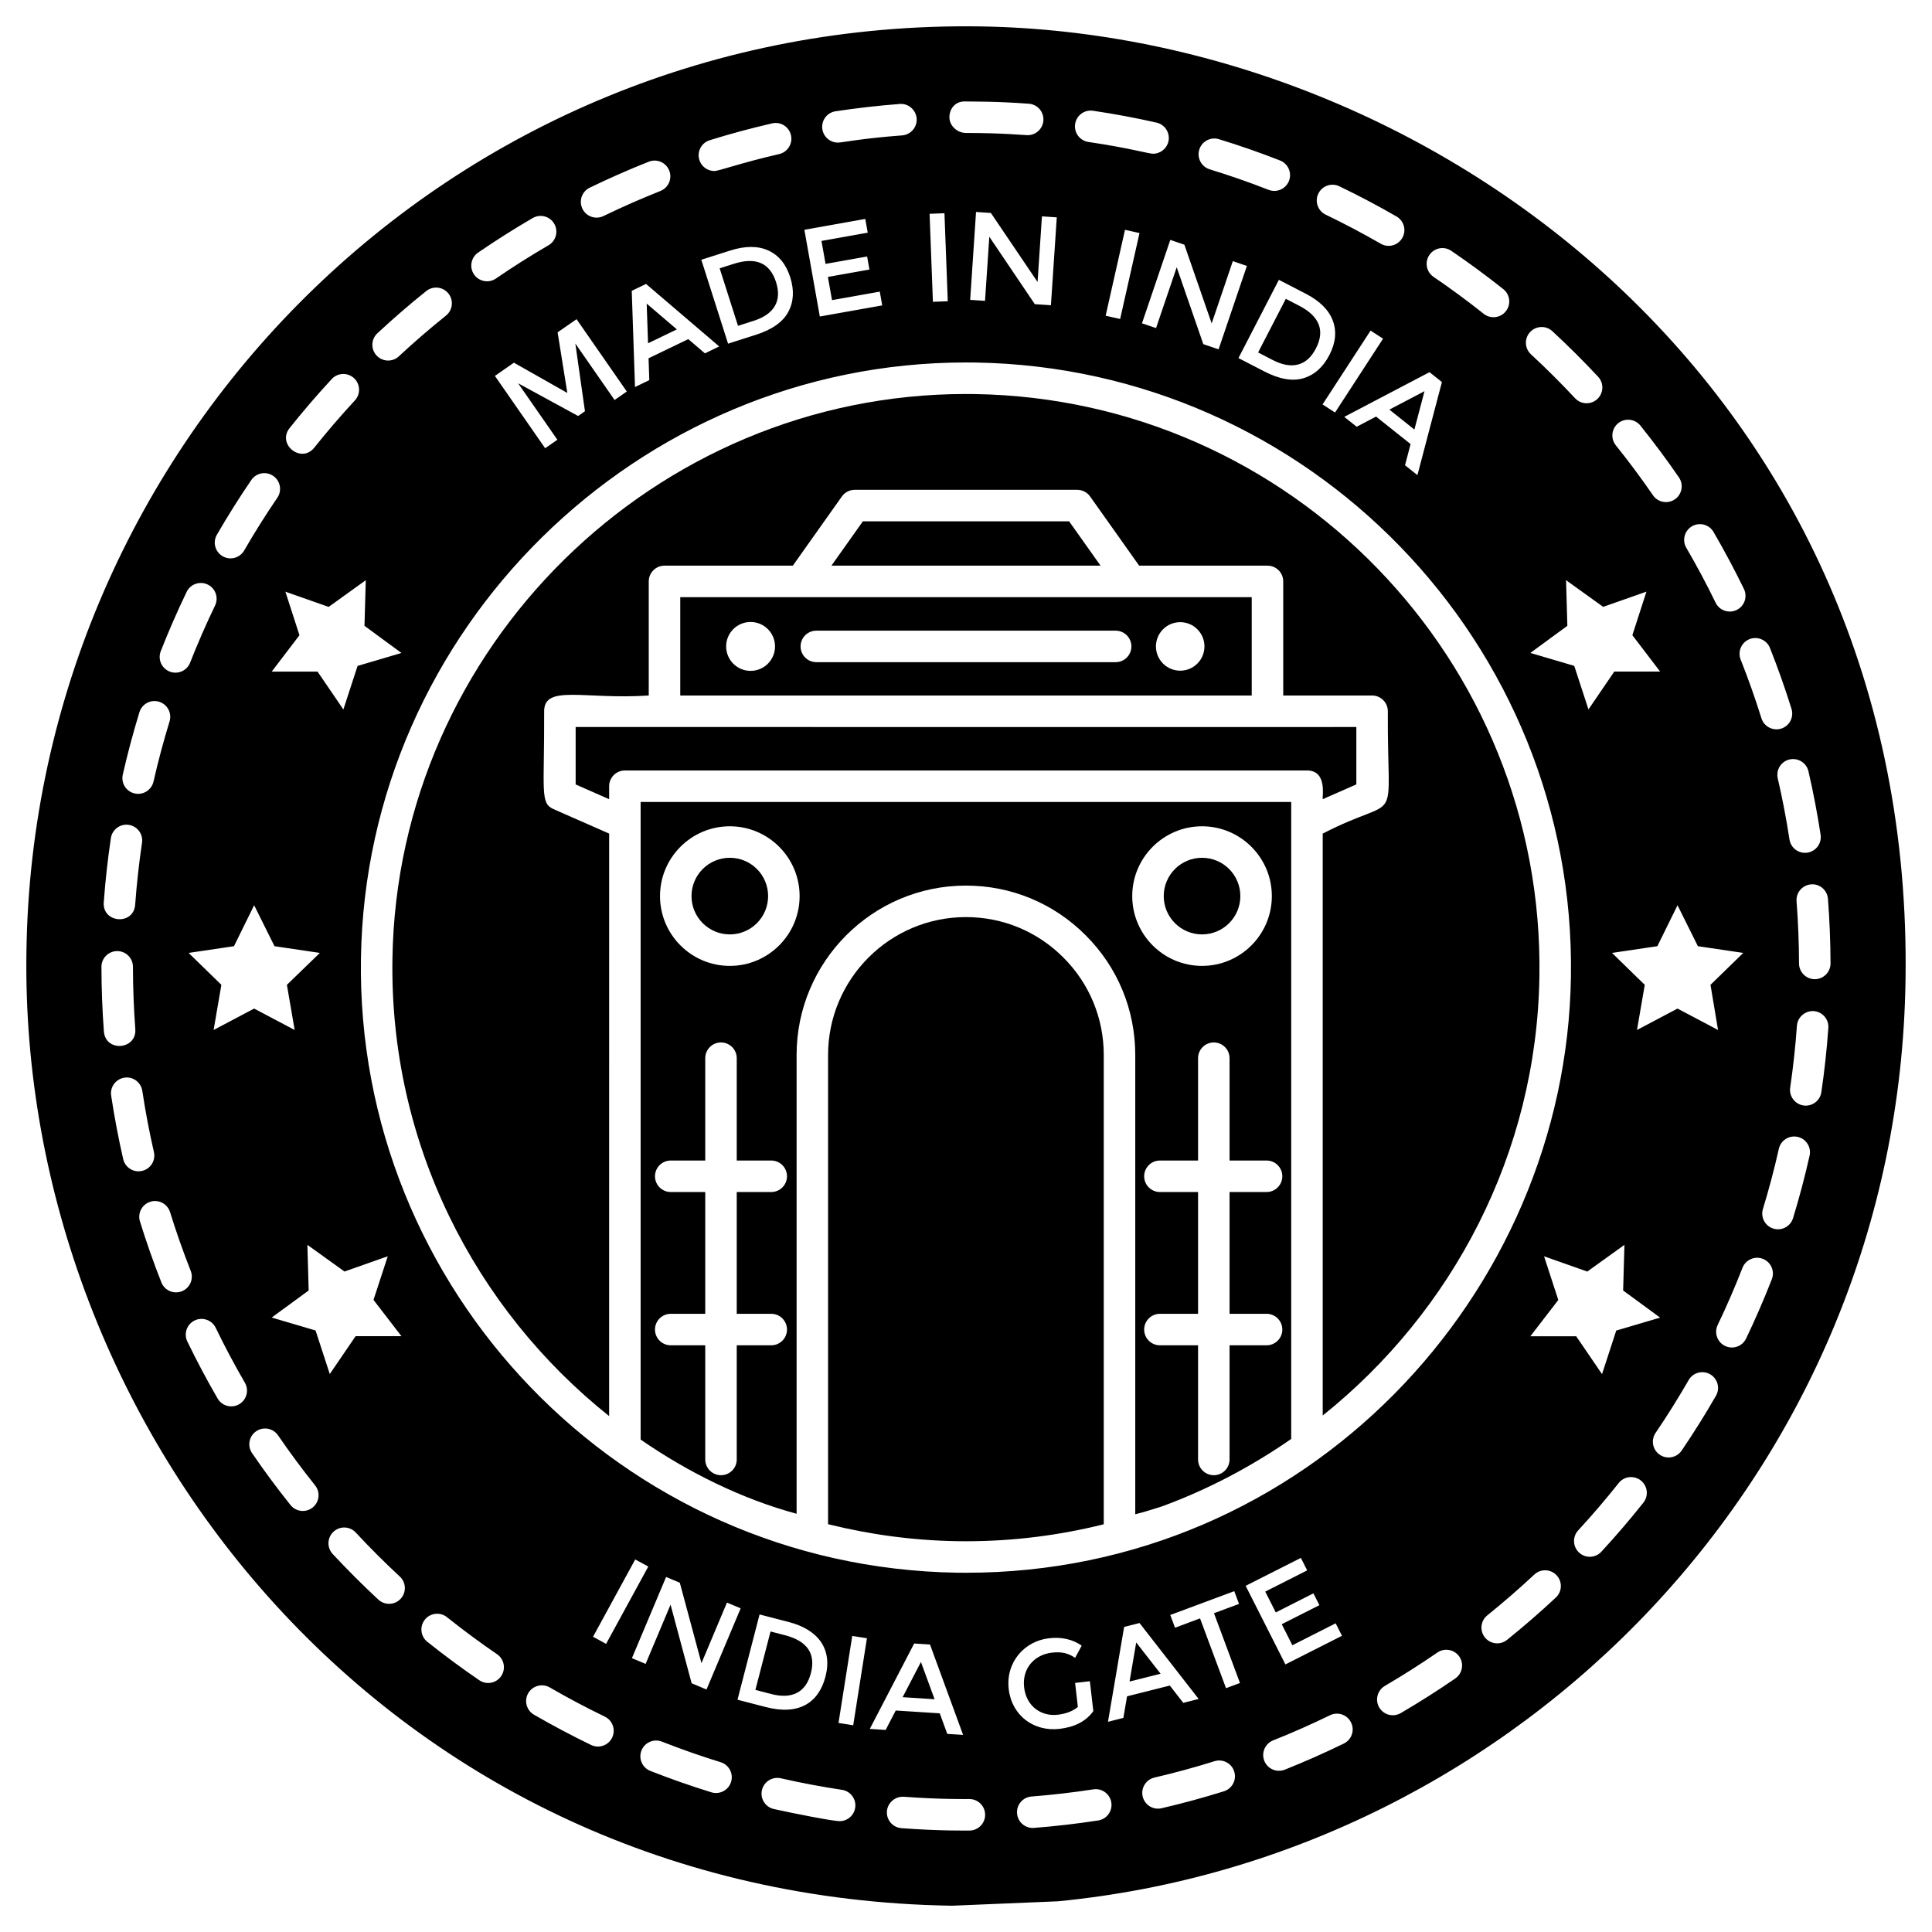
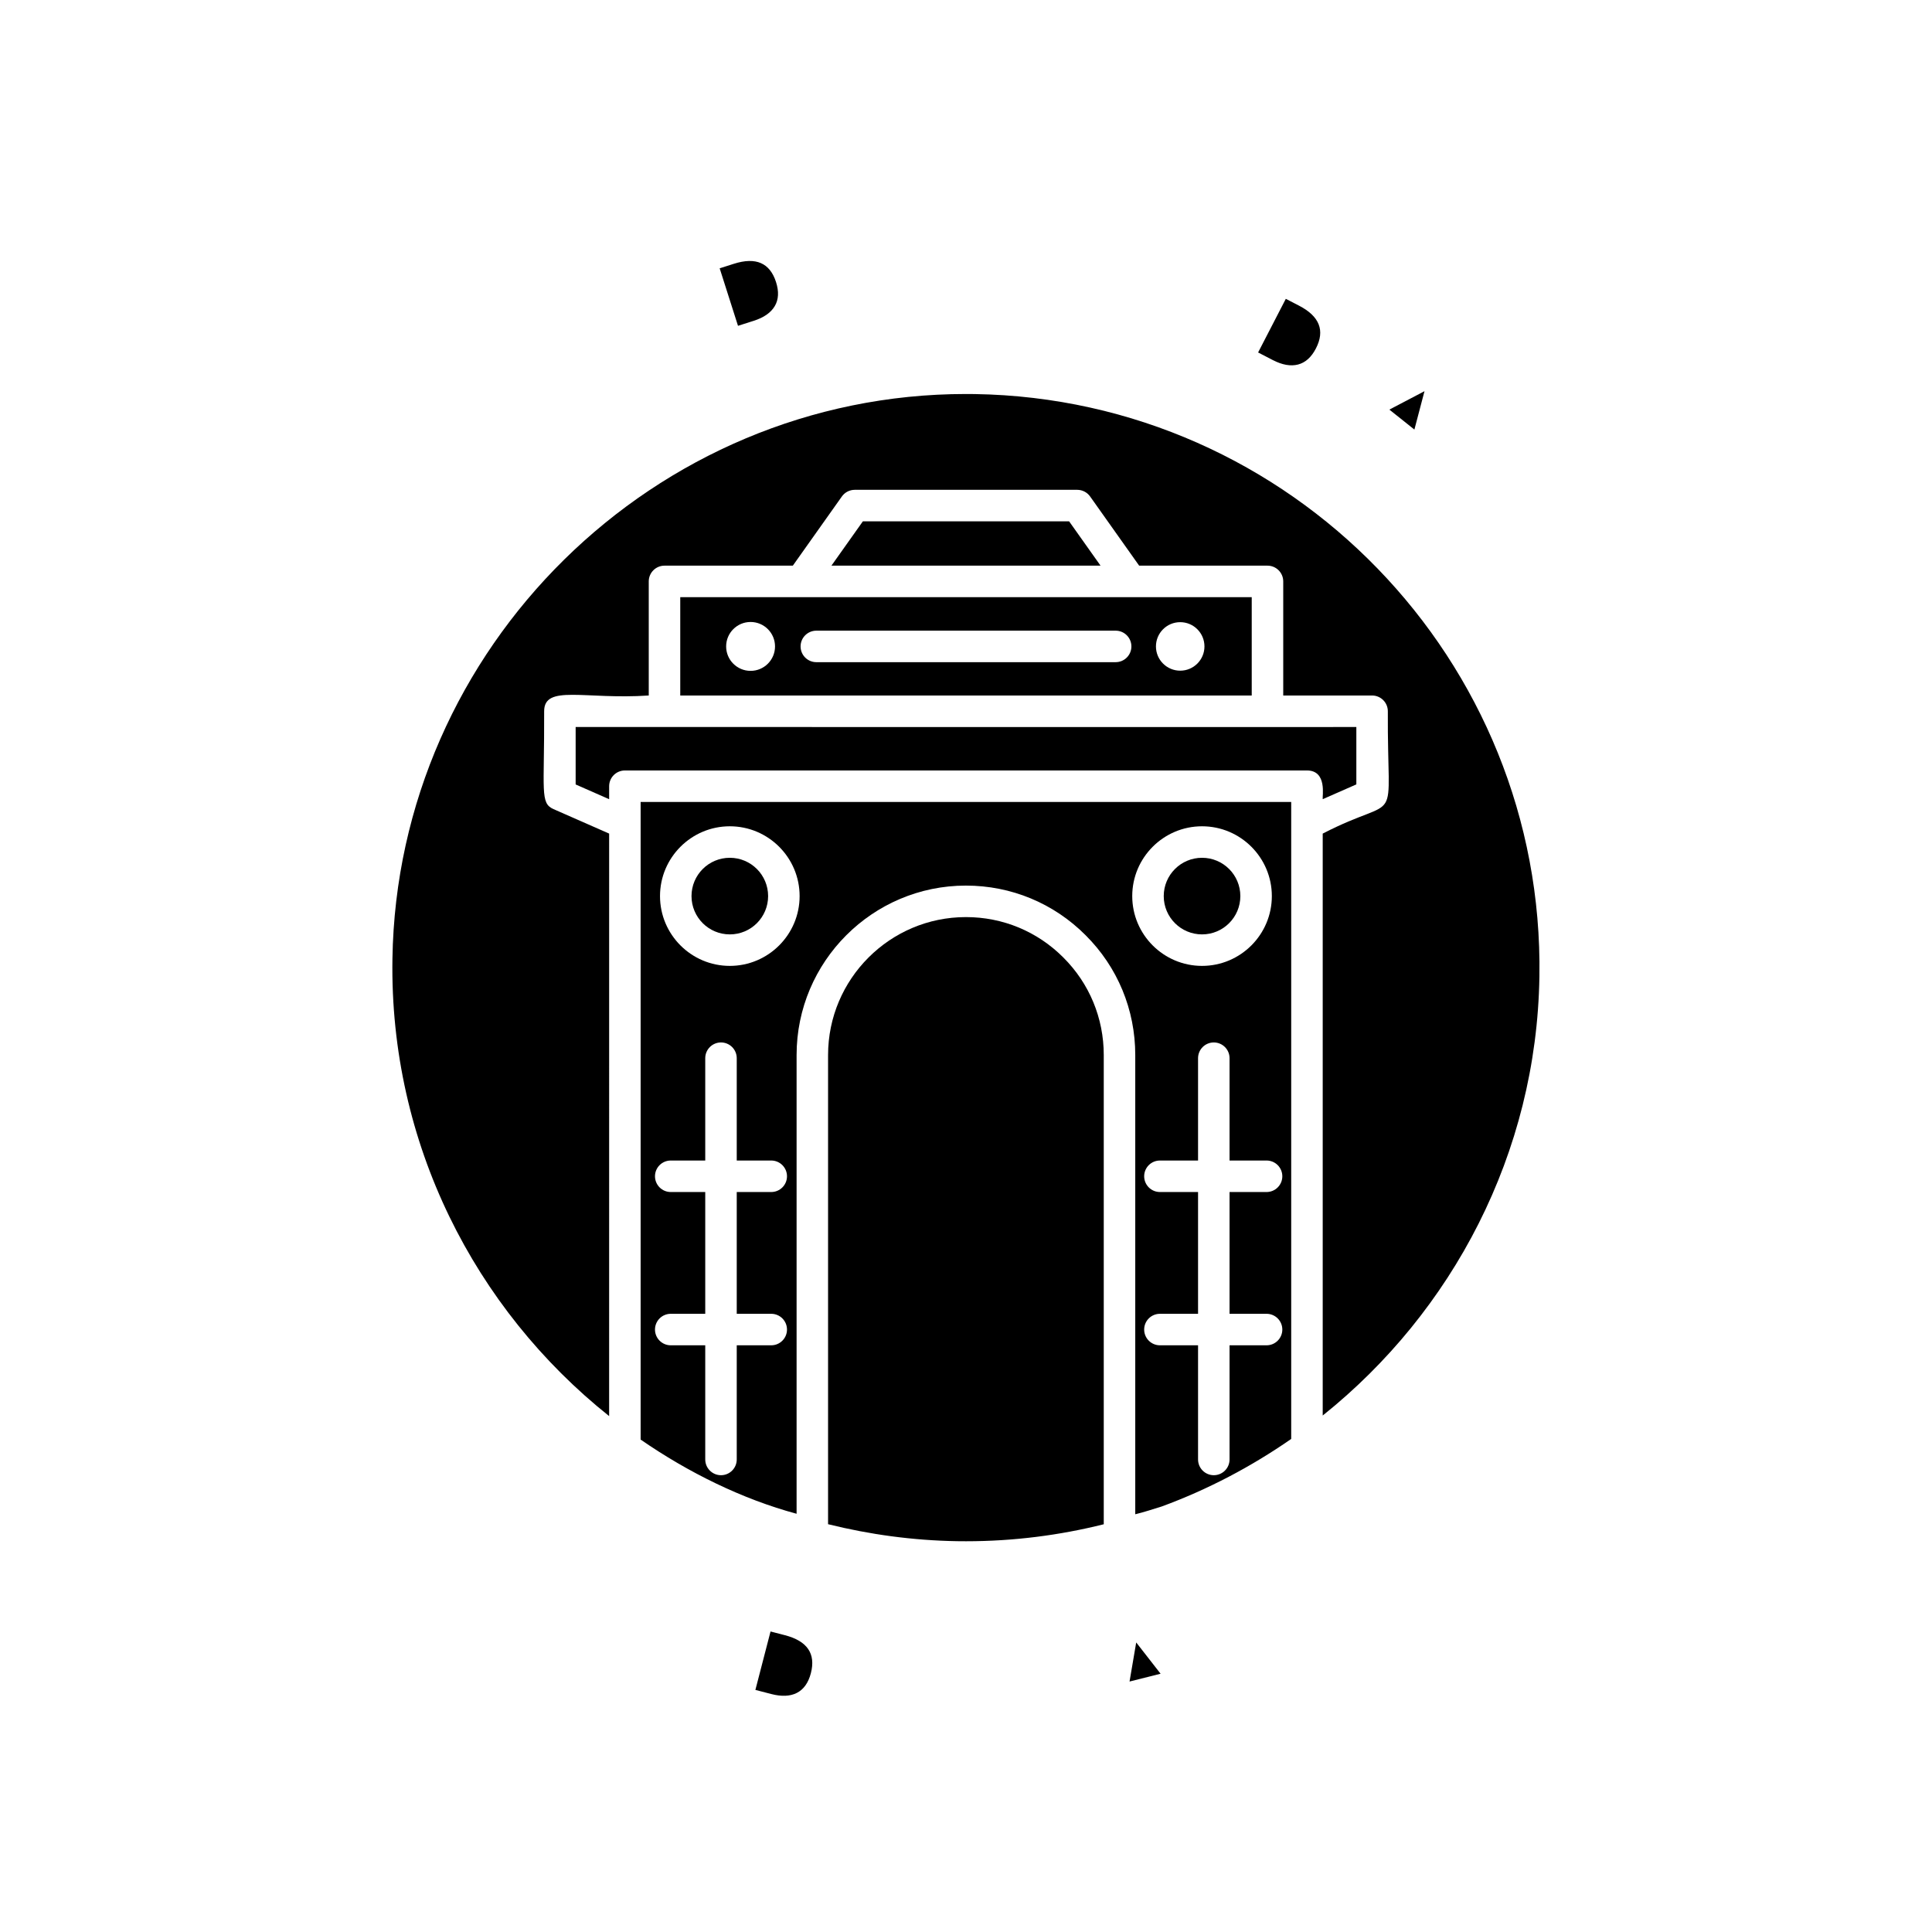
<svg xmlns="http://www.w3.org/2000/svg" viewBox="0 0 92 92" id="india-gate-stamp">
  <polygon points="53.788 80.073 55.266 79.701 54.105 78.212" />
  <path d="M38.613 79.675c.241-.929-.171-1.532-1.236-1.808l-.685-.177-.721 2.782.761.197C37.692 80.918 38.371 80.611 38.613 79.675zM62.987 38.056l1.601-.704v-2.733c.1 0-3.385.009-37.176 0v2.736l1.595.702v-.618c0-.414.336-.75.75-.75h32.48C63.214 36.689 62.957 37.936 62.987 38.056z" />
-   <polygon points="43.854 79.142 42.983 80.818 44.504 80.916" />
-   <polygon points="30.859 16.346 32.232 15.685 30.795 14.459" />
  <path d="M25.912,33.869c0-1.29,1.936-0.545,4.981-0.75v-5.433c0-0.414,0.336-0.75,0.75-0.75h6.111l2.336-3.295   c0.141-0.199,0.369-0.316,0.612-0.316h10.596c0.243,0,0.471,0.118,0.612,0.316l2.336,3.295h6.111   c0.414,0,0.75,0.336,0.75,0.75v5.433h4.231c0.414,0,0.75,0.336,0.75,0.75c-0.032,5.851,0.743,3.841-3.101,5.826v27.711   c6.169-4.935,10.19-12.471,10.319-20.906c0.239-15.054-11.82-27.495-26.882-27.735l-0.427-0.003   c-14.831,0-27.081,12.065-27.309,26.895c-0.139,8.784,3.921,16.675,10.319,21.776V39.695l-2.65-1.166   C25.706,38.242,25.927,37.674,25.912,33.869z" />
  <path d="M32.393 28.436v4.683h27.213v-4.683C49.366 28.436 42.516 28.436 32.393 28.436zM35.742 31.946c-.643 0-1.164-.521-1.164-1.164s.521-1.164 1.164-1.164c.643 0 1.164.521 1.164 1.164S36.385 31.946 35.742 31.946zM56.2 29.627c.638 0 1.155.517 1.155 1.155s-.517 1.155-1.155 1.155-1.155-.517-1.155-1.155S55.562 29.627 56.2 29.627zM38.873 30.032h14.253c.414 0 .75.336.75.75s-.336.75-.75.75H38.873c-.414 0-.75-.336-.75-.75S38.459 30.032 38.873 30.032zM60.607 17.145c.452.233.853.304 1.204.213.351-.091.635-.346.852-.766.44-.853.172-1.532-.805-2.037l-.629-.325-1.319 2.554L60.607 17.145zM34.944 12.562l-.674.215.873 2.738.749-.239c.484-.154.818-.388 1.002-.7.184-.312.204-.694.06-1.144C36.661 12.518 35.992 12.228 34.944 12.562zM45.996 43.671c-3.619 0-6.564 2.947-6.564 6.569v22.341c1.974.49 4.029.774 6.147.809l.426.003c2.256 0 4.451-.283 6.555-.809V50.24c0-1.758-.684-3.408-1.924-4.644C49.399 44.354 47.752 43.671 45.996 43.671z" />
  <polygon points="41.089 24.825 39.592 26.936 52.407 26.936 50.91 24.825" />
  <polygon points="67.833 18.628 66.16 19.505 67.352 20.455" />
  <circle cx="34.753" cy="42.671" r="1.824" />
-   <path d="M46.689,1.258c-25.343-0.379-45.104,19.92-45.43,44.05c-0.361,22.858,17.353,45.016,44.05,45.44h0.04l5.03-0.21   c21.977-2.133,40.014-20.55,40.36-43.85C91.19,18.726,68.422,1.605,46.689,1.258z M87.045,42.803   c0.079,1.017,0.12,2.051,0.123,3.073c0.001,0.414-0.334,0.751-0.748,0.752c0,0-0.002,0-0.002,0   c-0.413,0-0.749-0.335-0.75-0.748c-0.003-0.985-0.043-1.982-0.118-2.962c-0.032-0.413,0.277-0.773,0.69-0.805   C86.653,42.076,87.014,42.39,87.045,42.803z M86.116,36.726c0.23,0.994,0.424,2.011,0.579,3.022   c0.069,0.453-0.281,0.863-0.742,0.863c-0.364,0-0.684-0.266-0.74-0.637c-0.149-0.974-0.336-1.953-0.558-2.91   c-0.093-0.403,0.158-0.806,0.562-0.9C85.621,36.075,86.022,36.324,86.116,36.726z M84.284,30.856   c0.377,0.949,0.722,1.925,1.026,2.9c0.123,0.396-0.097,0.816-0.492,0.94c-0.391,0.122-0.815-0.093-0.94-0.492   c-0.293-0.94-0.626-1.88-0.989-2.794c-0.153-0.385,0.036-0.821,0.42-0.974   C83.694,30.284,84.13,30.471,84.284,30.856z M81.812,49.047l-1.93-1.02l-1.93,1.02l0.37-2.15l-1.56-1.52l2.16-0.32   l0.96-1.95l0.97,1.95l2.16,0.32l-1.56,1.52L81.812,49.047z M17.188,45.632c0.24-15.644,13.163-28.372,28.809-28.372   l0.45,0.003c15.89,0.253,28.611,13.378,28.359,29.258c-0.232,15.144-12.611,28.372-28.8,28.372l-0.45-0.003   C29.565,74.625,16.939,61.399,17.188,45.632z M30.871,74.597l-2.009,3.682l-0.622-0.339l2.009-3.681L30.871,74.597z    M8.982,45.377l2.16-0.32l0.96-1.95l0.97,1.95l2.16,0.32l-1.57,1.52l0.37,2.15l-1.93-1.02l-1.93,1.02l0.37-2.15L8.982,45.377z    M14.699,61.451l-0.062-2.173l1.768,1.271l2.059-0.726l-0.678,2.077l1.331,1.728l-2.183-0.001l-1.23,1.803   l-0.677-2.074l-2.089-0.616L14.699,61.451z M30.919,18.102l-0.681,0.328l-0.155-4.581l0.681-0.328l3.485,2.977   l-0.681,0.328l-0.792-0.677l-1.892,0.912L30.919,18.102z M52.65,15.034l0.921-4.091l0.691,0.155l-0.922,4.092   L52.65,15.034z M65.527,19.837l-0.923,0.485l-0.591-0.471l4.059-2.129l0.591,0.471l-1.167,4.432l-0.591-0.471   l0.266-1.008L65.527,19.837z M63.573,19.644l-0.594-0.386l2.287-3.516l0.594,0.386L63.573,19.644z M73.527,59.824   l2.059,0.726l1.768-1.271l-0.062,2.173l1.761,1.292l-2.089,0.616l-0.677,2.074l-1.23-1.803l-2.183,0.001   l1.331-1.728L73.527,59.824z M80.57,25.061c0.358-0.208,0.817-0.088,1.026,0.27   c0.513,0.881,1,1.794,1.448,2.713c0.181,0.373,0.026,0.821-0.346,1.002c-0.371,0.18-0.82,0.028-1.002-0.346   c-0.431-0.886-0.9-1.765-1.395-2.613C80.091,25.729,80.212,25.27,80.57,25.061z M77.059,20.151   c0.324-0.258,0.795-0.207,1.055,0.115c0.64,0.797,1.258,1.628,1.835,2.468c0.234,0.342,0.148,0.809-0.193,1.043   c-0.338,0.233-0.806,0.151-1.043-0.193c-0.556-0.81-1.151-1.61-1.769-2.378   C76.685,20.883,76.737,20.411,77.059,20.151z M78.402,28.174l-0.67,2.073l1.322,1.733l-2.183-0.001l-1.23,1.803   l-0.677-2.074l-2.089-0.616l1.761-1.292l-0.062-2.173l1.768,1.271L78.402,28.174z M72.861,15.813   c0.282-0.304,0.756-0.323,1.06-0.042c0.751,0.694,1.485,1.424,2.18,2.17c0.283,0.303,0.266,0.777-0.037,1.06   c-0.304,0.283-0.778,0.266-1.06-0.037c-0.67-0.718-1.377-1.422-2.101-2.091   C72.599,16.591,72.58,16.117,72.861,15.813z M68.066,12.141c0.234-0.343,0.7-0.43,1.042-0.198   c0.845,0.576,1.679,1.19,2.478,1.825c0.324,0.258,0.378,0.73,0.12,1.054c-0.258,0.325-0.731,0.378-1.054,0.12   c-0.77-0.612-1.573-1.204-2.388-1.758C67.921,12.95,67.833,12.483,68.066,12.141z M62.777,9.222   c0.179-0.373,0.628-0.532,1-0.351c0.922,0.443,1.838,0.926,2.723,1.437c0.359,0.207,0.482,0.666,0.275,1.024   c-0.209,0.361-0.669,0.481-1.024,0.275c-0.853-0.492-1.735-0.958-2.623-1.385   C62.755,10.043,62.598,9.595,62.777,9.222z M63.467,15.269c0.191,0.511,0.137,1.056-0.162,1.635   c-0.299,0.58-0.71,0.948-1.233,1.105c-0.523,0.158-1.143,0.051-1.861-0.319l-1.237-0.639l1.925-3.726   l1.279,0.661C62.847,14.331,63.276,14.759,63.467,15.269z M57.108,7.126c0.122-0.396,0.541-0.621,0.937-0.498   c0.977,0.299,1.956,0.64,2.909,1.014c0.386,0.151,0.576,0.586,0.425,0.972c-0.152,0.388-0.588,0.575-0.972,0.425   c-0.918-0.359-1.861-0.688-2.802-0.976C57.21,7.941,56.987,7.522,57.108,7.126z M56.399,11.652l1.3,3.749   l1.007-2.966l0.67,0.228l-1.348,3.972l-0.728-0.247l-1.266-3.662l-0.984,2.897l-0.67-0.228l1.348-3.971   L56.399,11.652z M52.048,5.274c1.012,0.149,2.029,0.339,3.025,0.565c0.404,0.091,0.657,0.493,0.566,0.897   c-0.079,0.348-0.388,0.585-0.731,0.585c-0.207,0-1.117-0.272-3.079-0.561c-0.41-0.06-0.693-0.442-0.633-0.852   C51.257,5.496,51.639,5.214,52.048,5.274z M50.044,14.535l-0.767-0.051l-2.167-3.211l-0.204,3.053l-0.707-0.047   l0.279-4.185l0.707,0.047l2.223,3.287l0.208-3.125l0.707,0.047L50.044,14.535z M45.918,4.831   c0.572,0.01,1.464-0.009,3.073,0.108c0.413,0.03,0.724,0.389,0.694,0.802   c-0.029,0.395-0.358,0.696-0.747,0.696c-0.188,0-1.162-0.106-2.938-0.106c-0.414,0-0.79-0.336-0.79-0.75   S45.504,4.831,45.918,4.831z M44.974,10.154l0.158,4.191l-0.708,0.027l-0.158-4.191L44.974,10.154z M39.788,5.299   c1.009-0.153,2.037-0.27,3.057-0.348c0.404-0.035,0.773,0.278,0.805,0.691c0.031,0.413-0.278,0.773-0.691,0.805   c-1.985,0.15-2.84,0.343-3.058,0.343c-0.364,0-0.684-0.266-0.741-0.637C39.097,5.743,39.378,5.361,39.788,5.299   z M41.204,10.425l0.117,0.655l-2.203,0.393l0.194,1.093l1.979-0.352l0.11,0.621l-1.978,0.352l0.197,1.105   l2.274-0.405l0.117,0.656l-2.972,0.529l-0.735-4.129L41.204,10.425z M37.538,14.852   c-0.258,0.481-0.772,0.844-1.542,1.09l-1.326,0.423l-1.274-3.996l1.372-0.437c0.716-0.229,1.323-0.23,1.819-0.004   s0.843,0.65,1.042,1.271C37.826,13.82,37.796,14.371,37.538,14.852z M33.796,6.677   c0.978-0.304,1.977-0.574,2.97-0.802c0.41-0.095,0.807,0.16,0.899,0.563c0.093,0.404-0.159,0.806-0.563,0.899   c-1.844,0.424-2.873,0.807-3.083,0.807c-0.32,0-0.616-0.206-0.716-0.527C33.179,7.221,33.4,6.8,33.796,6.677z    M28.081,8.938c0.914-0.443,1.86-0.86,2.813-1.238c0.384-0.153,0.821,0.035,0.974,0.421   c0.153,0.385-0.036,0.821-0.421,0.974c-0.918,0.364-1.831,0.766-2.711,1.193   c-0.367,0.179-0.819,0.03-1.002-0.347C27.553,9.568,27.708,9.119,28.081,8.938z M27.455,15.2l2.393,3.444   l-0.582,0.404l-1.869-2.69l0.458,3.225l-0.325,0.226l-2.858-1.558l1.87,2.69l-0.582,0.404l-2.393-3.444   l0.906-0.63l2.543,1.441l-0.463-2.886L27.455,15.2z M22.768,12.027c0.844-0.579,1.718-1.131,2.599-1.644   c0.357-0.207,0.817-0.088,1.025,0.272c0.208,0.358,0.086,0.817-0.272,1.025c-0.849,0.493-1.691,1.026-2.505,1.584   c-0.339,0.233-0.807,0.149-1.042-0.195C22.339,12.728,22.427,12.261,22.768,12.027z M17.971,15.87   c0.749-0.697,1.532-1.374,2.328-2.011c0.323-0.259,0.796-0.206,1.054,0.117c0.259,0.323,0.206,0.795-0.117,1.054   c-0.767,0.614-1.522,1.266-2.243,1.938c-0.305,0.285-0.781,0.263-1.06-0.038   C17.651,16.627,17.667,16.153,17.971,15.87z M13.793,20.382c0.637-0.8,1.312-1.585,2.005-2.333   c0.282-0.305,0.756-0.321,1.06-0.041c0.304,0.282,0.322,0.756,0.041,1.06   c-0.668,0.721-1.319,1.478-1.933,2.248C14.348,22.093,13.174,21.158,13.793,20.382z M15.65,28.9l1.768-1.271   l-0.062,2.173l1.761,1.292l-2.089,0.616l-0.677,2.074l-1.23-1.803l-2.183,0.001l1.322-1.733l-0.67-2.073   L15.65,28.9z M10.328,25.464c0.511-0.884,1.062-1.761,1.639-2.606c0.235-0.343,0.701-0.43,1.042-0.197   c0.342,0.233,0.43,0.7,0.197,1.042c-0.556,0.815-1.087,1.659-1.579,2.511   c-0.207,0.359-0.667,0.481-1.024,0.274C10.243,26.281,10.12,25.822,10.328,25.464z M7.656,31.007   c0.372-0.948,0.787-1.898,1.232-2.822c0.179-0.373,0.628-0.529,1.002-0.35c0.373,0.18,0.53,0.628,0.35,1.002   c-0.429,0.891-0.829,1.805-1.187,2.719c-0.152,0.387-0.588,0.575-0.972,0.424   C7.694,31.828,7.504,31.393,7.656,31.007z M5.847,36.887c0.225-0.993,0.492-1.993,0.793-2.973   c0.122-0.396,0.539-0.619,0.937-0.497c0.396,0.122,0.618,0.541,0.497,0.937c-0.29,0.944-0.547,1.908-0.764,2.863   c-0.092,0.407-0.497,0.657-0.897,0.566C6.009,37.693,5.755,37.291,5.847,36.887z M5.28,39.911   c0.061-0.41,0.445-0.696,0.852-0.631c0.41,0.061,0.692,0.442,0.631,0.852c-0.145,0.972-0.254,1.963-0.326,2.946   c-0.073,0.999-1.569,0.883-1.496-0.109C5.015,41.949,5.129,40.92,5.28,39.911z M4.947,49.114   c-0.076-1.017-0.115-2.051-0.116-3.074c-0.001-0.414,0.335-0.75,0.75-0.75H5.581c0.414,0,0.75,0.335,0.75,0.75   c0.001,0.985,0.039,1.982,0.112,2.962C6.517,49.994,5.023,50.113,4.947,49.114z M5.866,55.194   c-0.228-0.996-0.421-2.012-0.573-3.022c-0.061-0.41,0.22-0.791,0.63-0.854   c0.413-0.065,0.791,0.221,0.854,0.63c0.146,0.973,0.332,1.953,0.552,2.911c0.093,0.404-0.16,0.806-0.564,0.898   C6.367,55.85,5.959,55.602,5.866,55.194z M7.685,61.067c-0.375-0.95-0.718-1.927-1.02-2.902   c-0.123-0.396,0.099-0.816,0.494-0.939c0.398-0.122,0.816,0.099,0.939,0.494c0.291,0.94,0.622,1.881,0.983,2.796   c0.152,0.385-0.037,0.821-0.422,0.973C8.277,61.64,7.839,61.456,7.685,61.067z M11.388,66.869   c-0.361,0.208-0.819,0.084-1.025-0.273c-0.513-0.884-0.998-1.798-1.442-2.715   c-0.181-0.373-0.025-0.821,0.348-1.002c0.371-0.178,0.821-0.025,1.002,0.349c0.428,0.884,0.895,1.764,1.39,2.616   C11.868,66.202,11.746,66.661,11.388,66.869z M14.888,71.786c-0.322,0.259-0.795,0.207-1.054-0.117   c-0.638-0.797-1.254-1.629-1.831-2.472c-0.234-0.342-0.146-0.809,0.196-1.042c0.342-0.233,0.809-0.146,1.042,0.196   c0.556,0.812,1.149,1.613,1.764,2.382C15.264,71.055,15.211,71.528,14.888,71.786z M19.078,76.133   c-0.282,0.304-0.756,0.321-1.06,0.04c-0.749-0.695-1.48-1.426-2.176-2.174   c-0.282-0.304-0.265-0.778,0.039-1.06c0.303-0.282,0.778-0.265,1.06,0.039c0.67,0.721,1.376,1.427,2.098,2.096   C19.342,75.355,19.36,75.83,19.078,76.133z M23.865,79.815c-0.234,0.342-0.7,0.43-1.042,0.196   c-0.84-0.575-1.673-1.19-2.474-1.83c-0.324-0.258-0.377-0.73-0.118-1.054c0.257-0.324,0.731-0.377,1.054-0.118   c0.772,0.616,1.575,1.21,2.385,1.764C24.011,79.007,24.099,79.473,23.865,79.815z M29.149,82.745   c-0.182,0.376-0.632,0.528-1.002,0.349c-0.918-0.444-1.833-0.929-2.72-1.442   c-0.358-0.207-0.48-0.666-0.273-1.025c0.209-0.358,0.667-0.48,1.025-0.273c0.854,0.495,1.736,0.962,2.621,1.39   C29.173,81.924,29.329,82.372,29.149,82.745z M31.719,75.094l0.653,0.274l1.031,3.832l1.214-2.887l0.653,0.274   l-1.627,3.866l-0.708-0.298l-1.004-3.742l-1.187,2.82l-0.652-0.274L31.719,75.094z M34.813,84.852   c-0.122,0.396-0.54,0.617-0.938,0.496c-0.976-0.301-1.954-0.644-2.906-1.019c-0.386-0.151-0.575-0.587-0.423-0.972   s0.588-0.574,0.972-0.423c0.918,0.361,1.86,0.691,2.8,0.981C34.713,84.036,34.935,84.456,34.813,84.852z    M36.17,76.879l1.394,0.361c1.385,0.359,2.088,1.272,1.745,2.597c-0.327,1.262-1.278,1.857-2.843,1.451   l-1.347-0.349L36.17,76.879z M39.982,86.722c-0.32,0-2.306-0.39-3.135-0.579   c-0.404-0.092-0.657-0.494-0.565-0.898c0.092-0.404,0.494-0.654,0.898-0.565c0.957,0.218,1.937,0.403,2.913,0.55   c0.41,0.061,0.692,0.443,0.63,0.853C40.667,86.455,40.347,86.722,39.982,86.722z M40.629,82.155l-0.7-0.11   l0.654-4.143l0.699,0.11L40.629,82.155z M41.419,82.329l2.113-4.067l0.754,0.048l1.576,4.304l-0.754-0.048   l-0.358-0.979l-2.096-0.134l-0.48,0.925L41.419,82.329z M46.161,87.169c-0.104-0.002-1.367,0.025-3.234-0.113   c-0.413-0.031-0.723-0.39-0.693-0.803c0.031-0.413,0.399-0.717,0.803-0.693c1.765,0.131,3.022,0.107,3.124,0.109   c0.414,0,0.75,0.336,0.75,0.75S46.575,87.169,46.161,87.169z M49.953,78.012c0.6-0.069,1.119,0.048,1.557,0.352   l-0.314,0.58c-0.328-0.22-0.634-0.301-1.109-0.246c-0.81,0.093-1.425,0.731-1.319,1.653   c0.104,0.911,0.825,1.393,1.597,1.304c0.395-0.046,0.716-0.169,0.962-0.371l-0.132-1.145l0.703-0.081l0.165,1.424   c-0.343,0.479-0.88,0.76-1.612,0.845c-1.216,0.141-2.271-0.628-2.417-1.895   C47.887,79.154,48.781,78.147,49.953,78.012z M52.293,86.689c-1.006,0.155-2.034,0.274-3.055,0.354   c-0.02,0.002-0.04,0.002-0.06,0.002c-0.388,0-0.716-0.298-0.747-0.691c-0.033-0.413,0.276-0.774,0.689-0.806   c0.984-0.077,1.975-0.192,2.944-0.341c0.407-0.064,0.792,0.217,0.856,0.627S52.702,86.626,52.293,86.689z    M53.494,81.805L52.761,81.99l0.769-4.518l0.733-0.185l2.816,3.616l-0.733,0.185l-0.64-0.823l-2.037,0.512   L53.494,81.805z M58.282,85.299c-0.977,0.306-1.976,0.578-2.969,0.808c-0.406,0.094-0.807-0.159-0.9-0.561   c-0.094-0.404,0.158-0.807,0.561-0.9c0.956-0.222,1.918-0.484,2.859-0.779c0.393-0.124,0.816,0.096,0.94,0.492   C58.897,84.754,58.677,85.175,58.282,85.299z M58.382,80.39l-1.237-3.323l-1.192,0.444l-0.226-0.607l3.048-1.134   l0.226,0.607l-1.192,0.443l1.237,3.323L58.382,80.39z M61.946,74.186L62.247,74.78l-1.997,1.011l0.501,0.991   l1.793-0.908l0.285,0.562l-1.794,0.908l0.507,1.001l2.061-1.044l0.301,0.594l-2.693,1.363l-1.894-3.742   L61.946,74.186z M63.992,83.026c-0.915,0.447-1.861,0.865-2.811,1.244c-0.385,0.152-0.821-0.033-0.975-0.419   c-0.153-0.385,0.034-0.821,0.419-0.975c0.915-0.364,1.826-0.768,2.709-1.198c0.371-0.181,0.821-0.027,1.002,0.346   C64.519,82.395,64.365,82.844,63.992,83.026z M69.299,79.927c-0.839,0.578-1.712,1.132-2.596,1.649   c-0.355,0.208-0.816,0.09-1.026-0.269c-0.209-0.357-0.088-0.817,0.269-1.026c0.852-0.498,1.693-1.033,2.501-1.589   c0.342-0.234,0.809-0.149,1.044,0.192C69.725,79.224,69.64,79.691,69.299,79.927z M74.088,76.073   c-0.743,0.694-1.524,1.373-2.323,2.016c-0.322,0.259-0.794,0.21-1.054-0.114   c-0.26-0.322-0.209-0.794,0.114-1.054c0.77-0.62,1.523-1.274,2.239-1.943c0.302-0.283,0.777-0.267,1.06,0.036   C74.407,75.316,74.391,75.79,74.088,76.073z M78.257,71.554c-0.637,0.802-1.31,1.589-2.002,2.337   c-0.279,0.303-0.754,0.325-1.06,0.042c-0.304-0.281-0.323-0.755-0.042-1.06c0.665-0.721,1.315-1.479,1.928-2.252   c0.257-0.325,0.728-0.378,1.054-0.121C78.46,70.758,78.515,71.229,78.257,71.554z M81.712,66.466   c-0.509,0.885-1.059,1.763-1.633,2.609c-0.233,0.342-0.699,0.432-1.042,0.199   c-0.343-0.233-0.432-0.699-0.199-1.042c0.554-0.815,1.083-1.661,1.574-2.514c0.206-0.359,0.665-0.482,1.024-0.276   C81.795,65.649,81.919,66.107,81.712,66.466z M84.373,60.916c-0.371,0.95-0.783,1.901-1.226,2.825   c-0.18,0.377-0.631,0.53-1,0.352c-0.373-0.179-0.531-0.627-0.352-1   c0.427-0.89,0.824-1.806,1.181-2.721c0.15-0.386,0.587-0.578,0.971-0.426   C84.332,60.096,84.523,60.531,84.373,60.916z M86.171,55.032c-0.224,0.995-0.488,1.996-0.788,2.975   c-0.122,0.401-0.547,0.618-0.936,0.498c-0.396-0.121-0.619-0.54-0.498-0.936c0.288-0.942,0.543-1.906,0.758-2.865   c0.091-0.404,0.491-0.657,0.896-0.567C86.007,54.227,86.262,54.629,86.171,55.032z M86.731,52.008   c-0.061,0.413-0.445,0.693-0.851,0.633c-0.41-0.06-0.693-0.441-0.633-0.851   c0.143-0.974,0.251-1.965,0.321-2.947c0.029-0.413,0.402-0.723,0.801-0.695c0.413,0.029,0.724,0.388,0.695,0.801   C86.992,49.969,86.88,50.998,86.731,52.008z" />
  <path d="M37.933,72.084V50.24c0-4.449,3.617-8.069,8.063-8.069c2.157,0,4.182,0.84,5.701,2.365   c1.523,1.517,2.363,3.544,2.363,5.704v21.868c0.434-0.105,0.846-0.243,1.264-0.372   c2.198-0.808,4.264-1.897,6.162-3.215V38.189h-30.98v30.362C32.779,70.122,35.348,71.387,37.933,72.084z    M61.063,56.013c0,0.414-0.336,0.75-0.75,0.75h-1.763v5.799h1.763c0.414,0,0.75,0.336,0.75,0.75s-0.336,0.75-0.75,0.75   h-1.763v5.436c0,0.414-0.336,0.75-0.75,0.75s-0.75-0.336-0.75-0.75v-5.436h-1.816c-0.414,0-0.75-0.336-0.75-0.75   s0.336-0.75,0.75-0.75h1.816v-5.799h-1.816c-0.414,0-0.75-0.336-0.75-0.75s0.336-0.75,0.75-0.75h1.816v-4.873   c0-0.414,0.336-0.75,0.75-0.75s0.75,0.336,0.75,0.75v4.873h1.763C60.727,55.263,61.063,55.599,61.063,56.013z    M57.24,39.347c1.833,0,3.324,1.491,3.324,3.324s-1.491,3.324-3.324,3.324s-3.324-1.491-3.324-3.324   S55.408,39.347,57.24,39.347z M34.753,39.347c1.833,0,3.324,1.491,3.324,3.324s-1.491,3.324-3.324,3.324   s-3.324-1.491-3.324-3.324S32.92,39.347,34.753,39.347z M33.583,69.498v-5.436h-1.643   c-0.414,0-0.75-0.336-0.75-0.75s0.336-0.75,0.75-0.75h1.643v-5.799h-1.643c-0.414,0-0.75-0.336-0.75-0.75   s0.336-0.75,0.75-0.75h1.643v-4.873c0-0.414,0.336-0.75,0.75-0.75s0.75,0.336,0.75,0.75v4.873h1.643   c0.414,0,0.75,0.336,0.75,0.75s-0.336,0.75-0.75,0.75h-1.643v5.799h1.643c0.414,0,0.75,0.336,0.75,0.75   s-0.336,0.75-0.75,0.75h-1.643v5.436c0,0.414-0.336,0.75-0.75,0.75S33.583,69.912,33.583,69.498z" />
  <circle cx="57.24" cy="42.671" r="1.824" />
</svg>